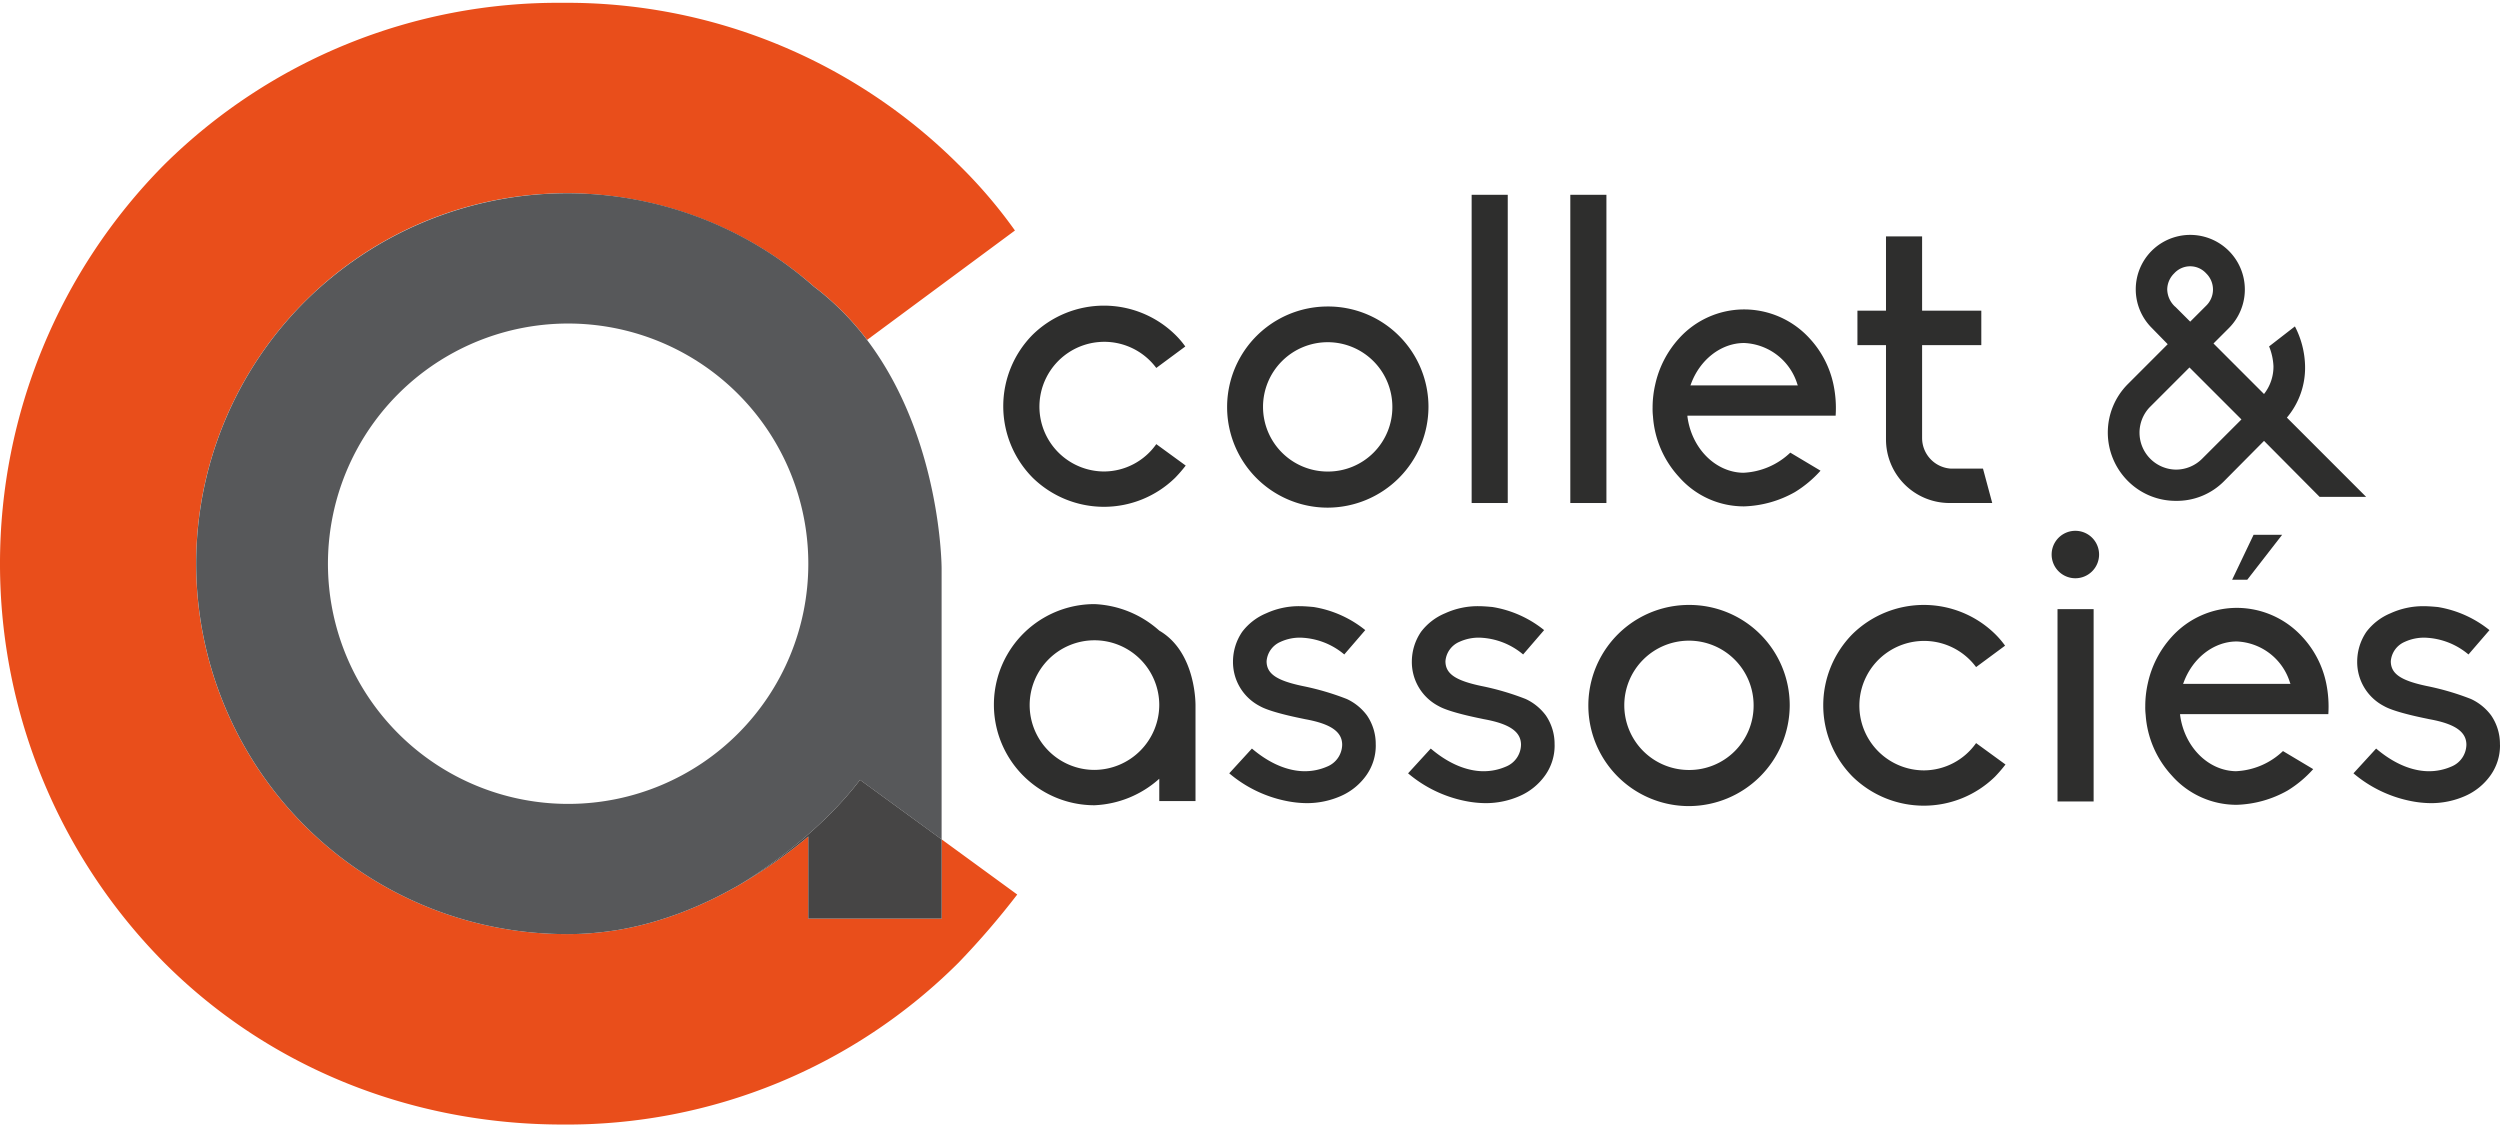
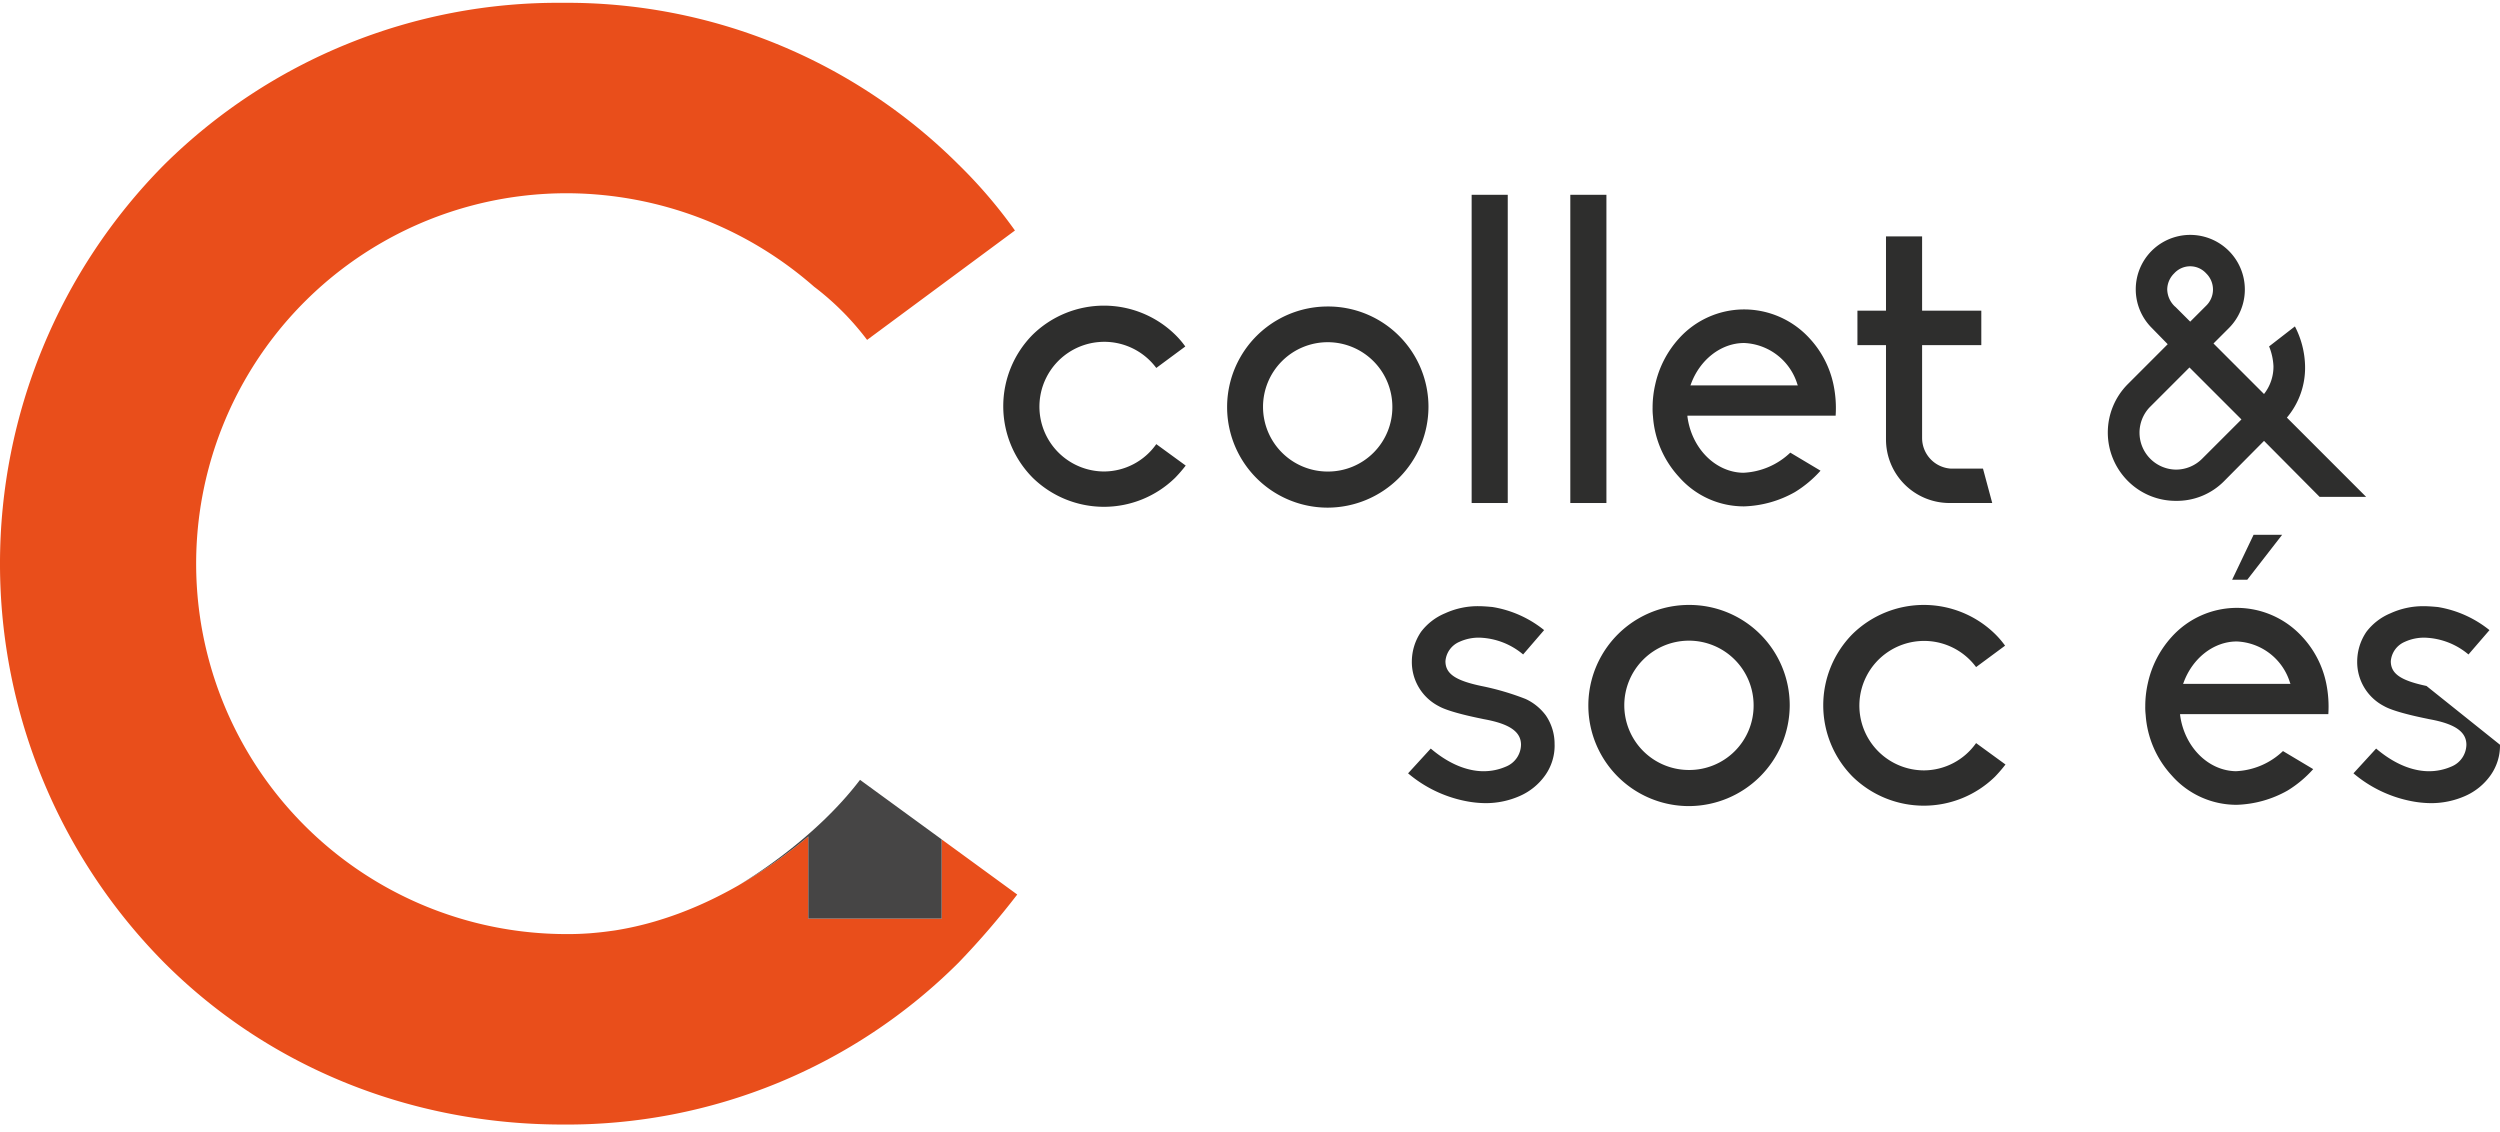
<svg xmlns="http://www.w3.org/2000/svg" width="360" height="163" viewBox="0 0 360 163">
  <defs>
    <clipPath id="clip-logo-360x163">
      <rect width="360" height="163" />
    </clipPath>
  </defs>
  <g id="logo-360x163" clip-path="url(#clip-logo-360x163)">
    <g id="Groupe_7532" data-name="Groupe 7532">
-       <path id="Tracé_7052" data-name="Tracé 7052" d="M97.718,56.2V69.9H92.5V66.684A14.9,14.9,0,0,1,83.169,70.5a14.482,14.482,0,1,1,0-28.964A14.929,14.929,0,0,1,92.5,45.354C97.893,48.481,97.718,56.2,97.718,56.2M92.5,56.021a9.332,9.332,0,1,0-9.333,9.389A9.389,9.389,0,0,0,92.5,56.021" transform="translate(74.435 45.456)" fill="#2e2e2d" />
      <path id="Tracé_7053" data-name="Tracé 7053" d="M95.576,43.948A20.025,20.025,0,0,1,94.061,45.7a14.666,14.666,0,0,1-20.519,0,14.633,14.633,0,0,1,0-20.6,14.676,14.676,0,0,1,20.519,0,12.573,12.573,0,0,1,1.455,1.7l-4.178,3.091A9.336,9.336,0,1,0,83.83,44.8a9.253,9.253,0,0,0,7.509-3.94Z" transform="translate(75.166 23.094)" fill="#2e2e2d" />
      <path id="Tracé_7054" data-name="Tracé 7054" d="M113.777,35.428A14.555,14.555,0,0,1,99.264,49.943a14.483,14.483,0,1,1,0-28.966,14.451,14.451,0,0,1,14.513,14.451m-5.2,0a9.312,9.312,0,1,0-9.312,9.316,9.263,9.263,0,0,0,9.312-9.316" transform="translate(91.923 23.158)" fill="#2e2e2d" />
      <rect id="Rectangle_7614" data-name="Rectangle 7614" width="5.199" height="44.384" transform="translate(211.917 28.05)" fill="#2e2e2d" />
      <rect id="Rectangle_7615" data-name="Rectangle 7615" width="5.199" height="44.384" transform="translate(226.125 28.05)" fill="#2e2e2d" />
      <path id="Tracé_7055" data-name="Tracé 7055" d="M140.515,36.478H119.173V36.6c.6,4.6,4.05,8.042,8.042,8.1a10.458,10.458,0,0,0,6.771-2.9l4.355,2.6a16.483,16.483,0,0,1-3.688,3.081,15.814,15.814,0,0,1-7.317,2.058,12.4,12.4,0,0,1-9.372-4.232,14.29,14.29,0,0,1-3.75-8.71,9.584,9.584,0,0,1-.056-1.27,14.753,14.753,0,0,1,.363-3.265,14.494,14.494,0,0,1,3.444-6.71,12.639,12.639,0,0,1,9.372-4.173,12.769,12.769,0,0,1,9.431,4.173,14.012,14.012,0,0,1,3.448,6.71,16.5,16.5,0,0,1,.3,4.413m-5.439-4.353-.06-.123a8.384,8.384,0,0,0-7.68-5.985c-3.327,0-6.412,2.418-7.682,5.985l-.058.123Z" transform="translate(123.816 23.379)" fill="#2e2e2d" />
      <path id="Tracé_7056" data-name="Tracé 7056" d="M132.42,45.339V31.794h-4.113V26.834h4.113v-10.7h5.2v10.7h8.526v4.959h-8.526V45.216a4.417,4.417,0,0,0,4.113,4.357h4.653l1.332,4.955h-6.108a9.148,9.148,0,0,1-9.189-9.189" transform="translate(139.163 17.905)" fill="#2e2e2d" />
-       <path id="Tracé_7057" data-name="Tracé 7057" d="M106.014,61.633a7.4,7.4,0,0,1-1.33,4.357A8.83,8.83,0,0,1,101,69.01a12.1,12.1,0,0,1-4.959,1.03,15.3,15.3,0,0,1-2.841-.3,18.269,18.269,0,0,1-8.284-3.994l3.264-3.567c3.2,2.718,5.927,3.264,7.621,3.264a8,8,0,0,0,3.2-.663,3.455,3.455,0,0,0,2.176-3.148c0-1.872-1.634-3.021-5.38-3.69-.181-.056-4.778-.9-6.473-1.872A7.15,7.15,0,0,1,85.455,49.6a7.637,7.637,0,0,1,1.33-4.236,8.359,8.359,0,0,1,3.448-2.658,11.309,11.309,0,0,1,4.778-1.03c.663,0,1.39.06,2.053.121a15.921,15.921,0,0,1,7.438,3.327l-3.023,3.506a10.245,10.245,0,0,0-6.229-2.418,6.63,6.63,0,0,0-2.962.607A3.31,3.31,0,0,0,90.293,49.6c0,1.816,1.451,2.781,5.139,3.565a38.088,38.088,0,0,1,6.41,1.878,7.593,7.593,0,0,1,2.9,2.358,7.273,7.273,0,0,1,1.267,4.23" transform="translate(92.096 45.612)" fill="#2e2e2d" />
      <path id="Tracé_7058" data-name="Tracé 7058" d="M118.369,61.633a7.4,7.4,0,0,1-1.33,4.357,8.83,8.83,0,0,1-3.688,3.021,12.094,12.094,0,0,1-4.959,1.03,15.315,15.315,0,0,1-2.841-.3,18.269,18.269,0,0,1-8.284-3.994l3.265-3.567c3.2,2.718,5.927,3.264,7.621,3.264a7.991,7.991,0,0,0,3.2-.663,3.455,3.455,0,0,0,2.176-3.148c0-1.872-1.634-3.021-5.38-3.69-.181-.056-4.778-.9-6.473-1.872A7.15,7.15,0,0,1,97.81,49.6a7.637,7.637,0,0,1,1.33-4.236,8.359,8.359,0,0,1,3.448-2.658,11.309,11.309,0,0,1,4.778-1.03c.663,0,1.39.06,2.053.121a15.912,15.912,0,0,1,7.438,3.327l-3.023,3.506a10.245,10.245,0,0,0-6.229-2.418,6.637,6.637,0,0,0-2.962.607,3.31,3.31,0,0,0-1.995,2.781c0,1.816,1.451,2.781,5.139,3.565a38.087,38.087,0,0,1,6.41,1.878,7.593,7.593,0,0,1,2.9,2.358,7.273,7.273,0,0,1,1.267,4.23" transform="translate(105.496 45.612)" fill="#2e2e2d" />
      <path id="Tracé_7059" data-name="Tracé 7059" d="M138.732,56.044a14.558,14.558,0,0,1-14.515,14.515,14.483,14.483,0,1,1,0-28.966,14.455,14.455,0,0,1,14.515,14.451m-5.2,0a9.311,9.311,0,1,0-9.312,9.316,9.262,9.262,0,0,0,9.312-9.316" transform="translate(118.988 45.518)" fill="#2e2e2d" />
      <path id="Tracé_7060" data-name="Tracé 7060" d="M152.187,64.57a21.39,21.39,0,0,1-1.511,1.755,14.671,14.671,0,0,1-20.5,0,14.6,14.6,0,0,1,0-20.558,14.671,14.671,0,0,1,20.5,0,12.8,12.8,0,0,1,1.451,1.691l-4.173,3.085a9.321,9.321,0,1,0-7.5,14.874,9.243,9.243,0,0,0,7.5-3.93Z" transform="translate(136.603 45.518)" fill="#2e2e2d" />
-       <path id="Tracé_7061" data-name="Tracé 7061" d="M141.722,39.846a3.416,3.416,0,0,1,6.831,0,3.416,3.416,0,1,1-6.831,0m.846,7.919h5.2V75.459h-5.2Z" transform="translate(153.714 39.948)" fill="#2e2e2d" />
      <path id="Tracé_7062" data-name="Tracé 7062" d="M174.552,62.567H153.206v.123c.607,4.6,4.05,8.04,8.04,8.1a10.475,10.475,0,0,0,6.775-2.9l4.353,2.6a16.409,16.409,0,0,1-3.688,3.083,15.823,15.823,0,0,1-7.317,2.055A12.4,12.4,0,0,1,152,71.4a14.29,14.29,0,0,1-3.75-8.71,9.245,9.245,0,0,1-.058-1.27,14.9,14.9,0,0,1,.363-3.267A14.507,14.507,0,0,1,152,51.443a12.646,12.646,0,0,1,9.372-4.173,12.777,12.777,0,0,1,9.433,4.173,13.986,13.986,0,0,1,3.448,6.71,16.744,16.744,0,0,1,.3,4.413m-5.443-4.353-.063-.121a8.378,8.378,0,0,0-7.678-5.985c-3.327,0-6.408,2.418-7.68,5.985l-.06.121Zm-5.322-21.465H167.9l-5.022,6.471H160.7Z" transform="translate(160.727 40.264)" fill="#2e2e2d" />
-       <path id="Tracé_7063" data-name="Tracé 7063" d="M183.674,61.633a7.4,7.4,0,0,1-1.332,4.357,8.829,8.829,0,0,1-3.688,3.021,12.087,12.087,0,0,1-4.959,1.03,15.314,15.314,0,0,1-2.841-.3,18.271,18.271,0,0,1-8.282-3.994l3.265-3.567c3.2,2.718,5.924,3.264,7.619,3.264a7.991,7.991,0,0,0,3.2-.663,3.457,3.457,0,0,0,2.178-3.148c0-1.872-1.634-3.021-5.382-3.69-.179-.056-4.776-.9-6.471-1.872a7.148,7.148,0,0,1-3.871-6.469,7.637,7.637,0,0,1,1.33-4.236,8.366,8.366,0,0,1,3.45-2.658,11.293,11.293,0,0,1,4.776-1.03c.663,0,1.393.06,2.055.121a15.939,15.939,0,0,1,7.438,3.327l-3.025,3.506a10.237,10.237,0,0,0-6.229-2.418,6.621,6.621,0,0,0-2.96.607,3.31,3.31,0,0,0-1.995,2.781c0,1.816,1.449,2.781,5.139,3.565a38.021,38.021,0,0,1,6.408,1.878,7.577,7.577,0,0,1,2.9,2.358,7.275,7.275,0,0,1,1.269,4.23" transform="translate(176.326 45.612)" fill="#2e2e2d" />
+       <path id="Tracé_7063" data-name="Tracé 7063" d="M183.674,61.633a7.4,7.4,0,0,1-1.332,4.357,8.829,8.829,0,0,1-3.688,3.021,12.087,12.087,0,0,1-4.959,1.03,15.314,15.314,0,0,1-2.841-.3,18.271,18.271,0,0,1-8.282-3.994l3.265-3.567c3.2,2.718,5.924,3.264,7.619,3.264a7.991,7.991,0,0,0,3.2-.663,3.457,3.457,0,0,0,2.178-3.148c0-1.872-1.634-3.021-5.382-3.69-.179-.056-4.776-.9-6.471-1.872a7.148,7.148,0,0,1-3.871-6.469,7.637,7.637,0,0,1,1.33-4.236,8.366,8.366,0,0,1,3.45-2.658,11.293,11.293,0,0,1,4.776-1.03c.663,0,1.393.06,2.055.121a15.939,15.939,0,0,1,7.438,3.327l-3.025,3.506a10.237,10.237,0,0,0-6.229-2.418,6.621,6.621,0,0,0-2.96.607,3.31,3.31,0,0,0-1.995,2.781c0,1.816,1.449,2.781,5.139,3.565" transform="translate(176.326 45.612)" fill="#2e2e2d" />
      <path id="Tracé_7064" data-name="Tracé 7064" d="M182.8,53.723h-6.7l-8-8.059-5.708,5.756a9.561,9.561,0,0,1-6.963,2.881,9.72,9.72,0,0,1-6.956-2.881,9.873,9.873,0,0,1,0-13.917l5.756-5.76-2.306-2.358a7.847,7.847,0,0,1,0-11.09,7.863,7.863,0,0,1,11.1,11.144l-2.2,2.2,7.275,7.277a6.368,6.368,0,0,0,1.359-4.032,8.561,8.561,0,0,0-.627-2.823l3.717-2.881a12.963,12.963,0,0,1,1.463,5.7v.054a11.1,11.1,0,0,1-2.618,7.38ZM164.848,42.577l-7.484-7.486-5.756,5.758a5.317,5.317,0,0,0,3.817,8.953,5.327,5.327,0,0,0,3.769-1.574ZM155.321,26.35l2.147,2.147,2.3-2.3a3.247,3.247,0,0,0,0-4.653,3.109,3.109,0,0,0-4.607,0,3.287,3.287,0,0,0-1,2.3,3.476,3.476,0,0,0,1.153,2.512" transform="translate(157.92 17.822)" fill="#2e2e2d" />
      <path id="Tracé_7065" data-name="Tracé 7065" d="M135.594,120.463v11.413H116.4V120.044a69.773,69.773,0,0,1-10.144,7.092l-.015.008-.027.015q-1.3.744-2.641,1.42l-.258.131a55.315,55.315,0,0,1-5.616,2.447c-.113.044-.227.081-.34.123q-1.226.444-2.468.823c-.181.054-.361.11-.54.165a46.481,46.481,0,0,1-5.7,1.292c-.24.038-.479.069-.719.1q-1.094.156-2.2.256c-.267.025-.534.05-.8.071-.959.067-1.918.113-2.885.113a53.34,53.34,0,1,1,0-106.676,54.151,54.151,0,0,1,35.186,13.46c.694.521,1.353,1.065,2,1.622.152.133.3.269.452.4q.775.694,1.5,1.418l.327.325a39.952,39.952,0,0,1,3.35,3.89l21.29-15.753a70.227,70.227,0,0,0-8.092-9.466A79.839,79.839,0,0,0,81,0,80.582,80.582,0,0,0,23.629,23.326a81.621,81.621,0,0,0,0,114.873C38.816,153.414,59.4,161.527,81,161.527a79.791,79.791,0,0,0,57.05-23.329,115.839,115.839,0,0,0,8.432-9.791Z" transform="translate(0 0.406)" fill="#e94e1b" />
-       <path id="Tracé_7066" data-name="Tracé 7066" d="M106.691,30.387c-.108-.11-.219-.219-.329-.327-.484-.484-.986-.955-1.5-1.418-.152-.135-.3-.271-.454-.4-.642-.557-1.3-1.1-2-1.622a53.6,53.6,0,0,0-73.126,1.943,53.34,53.34,0,0,0,37.94,91.273c.967,0,1.928-.046,2.885-.113.269-.019.536-.046.8-.071.736-.067,1.47-.15,2.2-.256.24-.033.482-.065.721-.1a46.452,46.452,0,0,0,5.7-1.292c.181-.054.361-.11.54-.165q1.245-.382,2.468-.823c.115-.042.229-.079.342-.121a56.491,56.491,0,0,0,5.616-2.449l.256-.131q1.338-.679,2.641-1.42l.044-.023c1.764-1.038,11.163-6.8,17.59-15.243l11.751,8.57V67.15s-.01-18.689-10.738-32.874l0,0a40.51,40.51,0,0,0-3.348-3.89m-39.466,70.7a34.586,34.586,0,1,1,34.357-34.578,34.566,34.566,0,0,1-34.357,34.578" transform="translate(14.816 14.674)" fill="#57585a" />
      <path id="Tracé_7072" data-name="Tracé 7072" d="M50.97,68.919a69.887,69.887,0,0,0,10.144-7.092V73.659h19.2V62.246L68.56,53.676c-6.427,8.445-15.826,14.2-17.59,15.243" transform="translate(55.283 58.623)" fill="#464545" />
    </g>
  </g>
</svg>